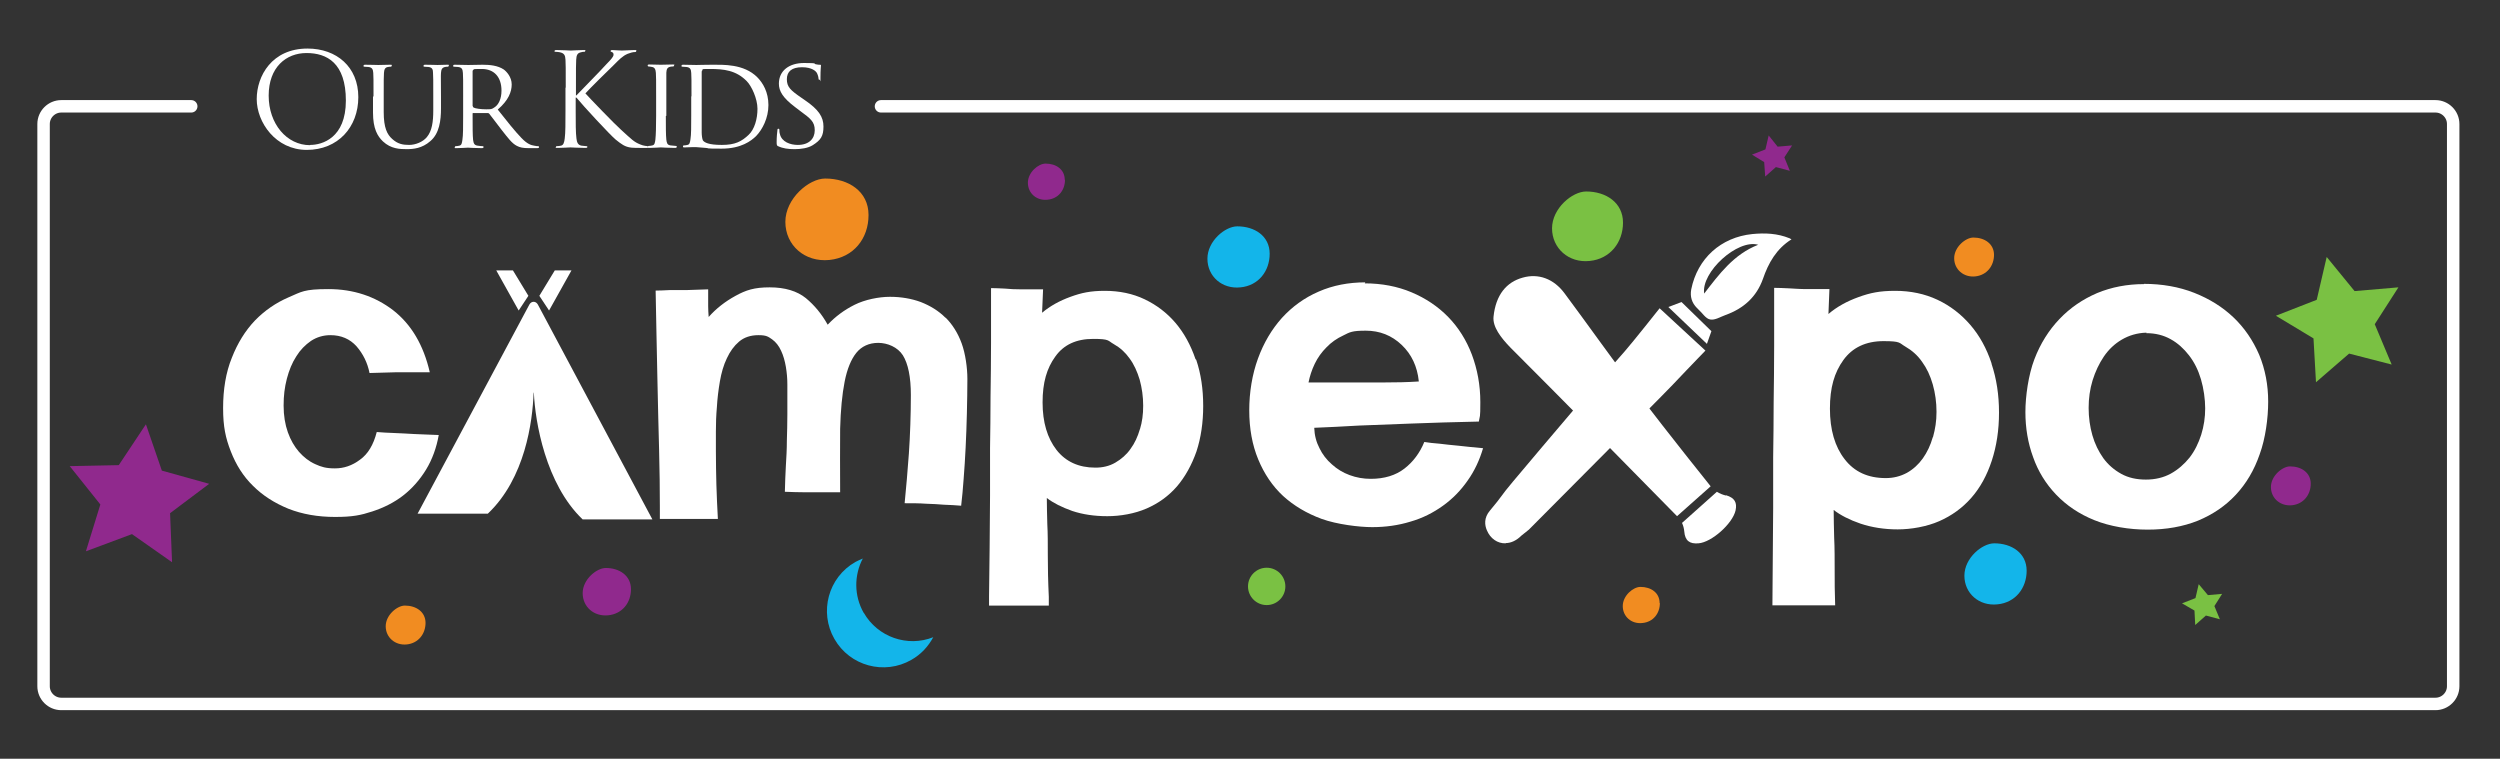
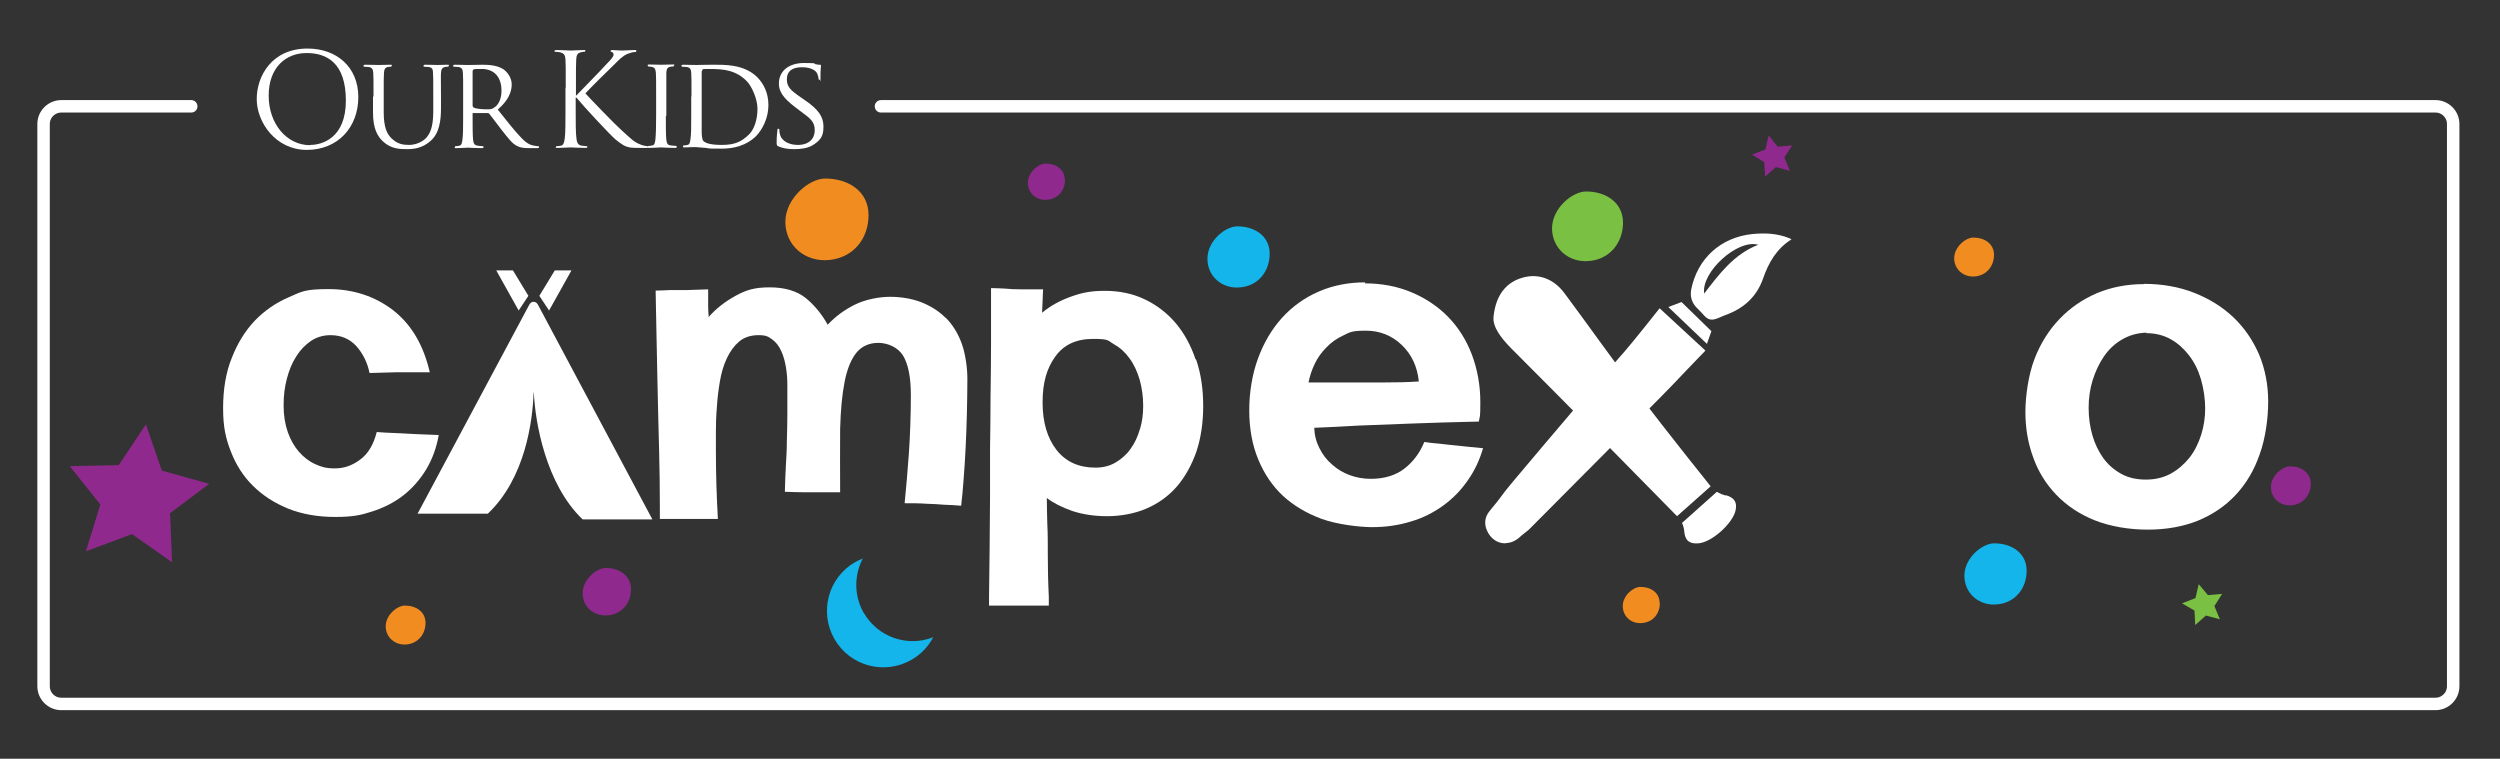
<svg xmlns="http://www.w3.org/2000/svg" version="1.1" viewBox="0 0 1004 304.7">
  <rect x="0" y="0" width="1004" height="304.7" fill="#333333" stroke="none" />
  <defs>
    <style>
      .st0 {
        fill: none;
        stroke: #fff;
        stroke-linecap: round;
        stroke-width: 5px;
      }

      .st1 {
        fill: #231f20;
      }

      .st2 {
        fill: #fff;
      }

      .st3 {
        fill: #4959a0;
      }

      .st4 {
        fill: #90298d;
      }

      .st5 {
        fill: #13b5ea;
      }

      .st6 {
        fill: #f18c21;
      }

      .st7 {
        fill: #7ac143;
      }

      .st8 {
        display: none;
      }

      .st9 {
        fill: #d60d8c;
      }
    </style>
  </defs>
  <g id="brown_bg" class="st8">
    <polygon class="st7" points="960.6 146.6 943.5 142.1 930.2 153.7 929.2 136.1 914.1 127 930.5 120.5 934.5 103.4 945.7 117 963.2 115.5 953.7 130.4 960.6 146.6" />
    <polygon class="st9" points="503.8 238.1 498.3 236.6 493.9 240.4 493.6 234.7 488.6 231.7 494 229.6 495.3 224 499 228.4 504.7 227.9 501.6 232.8 503.8 238.1" />
    <polygon class="st7" points="891.6 248.8 886 247.4 881.7 251.1 881.3 245.4 876.4 242.4 881.8 240.3 883.1 234.7 886.7 239.2 892.5 238.7 889.4 243.5 891.6 248.8" />
    <polygon class="st9" points="69.2 225.9 53.1 214.6 34.6 221.5 40.4 202.7 28.1 187.3 47.8 186.9 58.6 170.5 65.1 189.1 84 194.4 68.3 206.3 69.2 225.9" />
    <circle class="st6" cx="566.8" cy="235.6" r="7.5" />
    <circle class="st5" cx="233.9" cy="57.2" r="7.5" />
    <path class="st5" d="M347,246.3c-4-7-3.9-15.2-.4-21.9-1,.4-2,.9-3,1.4-10.9,6.2-14.6,20.1-8.4,30.9,6.2,10.9,20.1,14.6,30.9,8.4,3.9-2.2,6.8-5.4,8.8-9.1-10.3,4.1-22.3,0-27.9-9.8Z" />
    <path class="st5" d="M510,102c0,7-4.5,12.8-11.7,13.5-7.4.8-13.3-4.4-13.3-11.5s7.1-13,12-13c7,0,13,3.9,13,11Z" />
    <path class="st5" d="M813.9,229.3c0,7-4.5,12.8-11.7,13.5-7.4.8-13.3-4.4-13.3-11.5s7.1-13,12-13c7,0,13,3.9,13,11Z" />
    <path class="st9" d="M427.8,72.4c0,4.2-2.7,7.6-7,8-4.4.5-7.9-2.6-7.9-6.8s4.2-7.7,7.1-7.7c4.2,0,7.7,2.3,7.7,6.5Z" />
    <path class="st9" d="M253.5,236.7c0,5.5-3.5,9.9-9.1,10.5-5.8.6-10.3-3.4-10.3-8.9s5.6-10.1,9.3-10.1c5.5,0,10.1,3.1,10.1,8.5Z" />
    <path class="st9" d="M726.9,62c0,4.2-2.7,7.6-7,8-4.4.5-7.9-2.6-7.9-6.8s4.2-7.7,7.1-7.7c4.2,0,7.7,2.3,7.7,6.5Z" />
    <path class="st7" d="M675.3,236.4c0,9.4-6,17-15.7,18-9.9,1-17.7-5.9-17.7-15.3s9.5-17.4,16-17.4c9.4,0,17.4,5.2,17.4,14.6Z" />
    <path class="st9" d="M922.1,194.3c0,4.5-2.9,8.2-7.5,8.7-4.7.5-8.5-2.8-8.5-7.3s4.6-8.3,7.7-8.3c4.5,0,8.3,2.5,8.3,7Z" />
    <path class="st6" d="M800.9,102.5c0,4.5-2.9,8.2-7.5,8.7-4.7.5-8.5-2.8-8.5-7.3s4.6-8.3,7.7-8.3c4.5,0,8.3,2.5,8.3,7Z" />
    <path class="st6" d="M171,250.3c0,4.5-2.9,8.2-7.5,8.7-4.7.5-8.5-2.8-8.5-7.3s4.6-8.3,7.7-8.3c4.5,0,8.3,2.5,8.3,7Z" />
    <polygon class="st6" points="774.9 297.9 760.6 287.9 744.3 294 749.4 277.3 738.5 263.6 756 263.3 765.6 248.7 771.3 265.2 788.1 269.9 774.2 280.4 774.9 297.9" />
    <polygon class="st7" points="225.5 264.9 219.9 263.4 215.6 267.2 215.2 261.5 210.3 258.5 215.7 256.4 217 250.8 220.6 255.2 226.4 254.8 223.3 259.6 225.5 264.9" />
    <path class="st2" d="M713.6,254.6c-9.8,3.8-15.7,11.8-21.7,19.6-1.3-8.6,13.4-22,21.7-19.6Z" />
    <path class="st7" d="M530.8,541.9c0,9.4-6,17-15.7,18-9.9,1-17.7-5.9-17.7-15.3s9.5-17.4,16-17.4c9.4,0,17.4,5.2,17.4,14.6Z" />
    <path class="st2" d="M776.7,599.5c-.8.9-1.7,1.9-2.6,2.9-2.8,3.2-5.7,6.3-8.4,9.6-6.7,8.2-13.4,16.4-20,24.7-1.8,2.3-2.3,4.9-1.6,7.8,3.2.5,5.8-.3,8.3-2.1,12.2-8.8,23.3-19,34.6-28.9.7-.6,1.2-1.3,1.8-2-4-4-7.9-7.9-12-12Z" />
    <path class="st2" d="M779.9,597.3c3.8,3.8,7.5,7.5,11.3,11.3,1.2-1.5,2.5-3,3.7-4.3-3.6-3.6-7-7.1-10.6-10.7-1.5,1.2-3,2.5-4.4,3.7Z" />
    <path d="M779.9,597.3c1.4-1.2,2.9-2.5,4.4-3.7,3.6,3.6,7,7.1,10.6,10.7-1.1,1.4-2.4,2.9-3.7,4.3-3.8-3.8-7.5-7.5-11.3-11.3Z" />
    <path class="st2" d="M786.2,591.9c3.5,3.5,6.8,6.9,10.3,10.4,3-3.6,6-7.2,8.9-10.6-2.9-2.9-5.7-5.7-8.6-8.6-3.5,3-7.1,5.9-10.6,8.9Z" />
    <path class="st7" d="M776.7,599.5c4.1,4.1,8,8,12,12-.6.6-1.2,1.4-1.8,2-11.3,9.9-22.3,20.1-34.6,28.9-2.5,1.8-5.1,2.6-8.3,2.1-.7-2.8-.2-5.5,1.6-7.8,6.6-8.3,13.3-16.5,20-24.7,2.7-3.3,5.6-6.4,8.4-9.6.9-1,1.7-1.9,2.6-2.9Z" />
    <path class="st7" d="M787.3,590.2c3.5-2.9,6-4.2,9.5-7.2,2.9,2.9,5.7,5.7,8.6,8.6-2.9,3.5-3.8,5.5-6.8,9-3.5-3.5-7.8-6.9-11.2-10.4Z" />
    <path class="st2" d="M773.5,593.6c3.7,3.5,7.3,7.2,11.1,10.7,14.6,13.6,29.3,27.2,44,40.7,2,1.8,4.1,1.4,4.9-.8.4-1,.2-1.7-.6-2.5-9.6-10.4-19.1-20.9-28.7-31.2-7.3-7.8-14.7-15.5-22.1-23.3-.4-.4-.6-.9-.9-1.3-2.7,2.7-5.2,5.2-7.7,7.7Z" />
    <path class="st2" d="M778.9,583.8c-5-4.9-10-9.8-15-14.7-2.4,2.4-4.9,4.9-7.3,7.4,4.8,4.9,9.8,9.9,14.7,14.9,2.6-2.6,5.1-5.1,7.6-7.6Z" />
    <path class="st7" d="M781.2,585.9c-2.7,2.7-5.2,5.2-7.7,7.7,3.7,3.5,7.3,7.2,11.1,10.7,14.6,13.6,29.3,27.2,44,40.7,2,1.8,4.1,1.4,4.9-.8.4-1,.2-1.7-.6-2.5-9.6-10.4-19.1-20.9-28.7-31.2-7.3-7.8-14.7-15.5-22.1-23.3-.4-.4-.6-.9-.9-1.3Z" />
    <path class="st7" d="M739.3,541.8c-.6.6-1,1-1.6,1.6,1.3,1.5,2.5,3,3.7,4.4,0,0-.1.2-.2.2-1.5-1.2-3-2.3-4.5-3.5-1.8,1.9-3.7,3.8-5.7,5.9,2.3,2.4,9.5,9.8,11.1,11.3s3.7,2.4,4.4,2.7,2.1.4,2.7-.2c2.4-2.3,4.7-4.6,6.9-7,.3-.3.5-.9.4-1.3-.2-1-.4-2.1-1-2.9-4-5.1-8.4-9.8-13.4-13.9-.2.2-.5.3-.6.5-.2.2-.4.4-.7.7,2.3,2.8,4.7,5.6,7,8.3l-.2.3c-2.7-2.4-5.4-4.7-8.2-7.2Z" />
    <path class="st7" d="M756.6,576.6c2.4-2.5,4.9-5,7.3-7.4,5,4.9,10,9.8,15,14.7-2.5,2.5-5,5-7.6,7.6-4.9-5-9.8-10-14.7-14.9ZM760.9,575.8c2.2,5.1,5.9,8.6,10.9,10.9-3.6-3.6-7.3-7.3-10.9-10.9Z" />
    <path class="st2" d="M771.8,586.7c-3.6-3.6-7.3-7.3-10.9-10.9,2.2,5.1,5.9,8.6,10.9,10.9Z" />
    <path class="st2" d="M498.9,620.4c-.8.9-1.7,1.9-2.6,2.9-2.8,3.2-5.7,6.3-8.4,9.6-6.7,8.2-13.4,16.4-20,24.7-1.8,2.3-2.3,4.9-1.6,7.8,3.2.5,5.8-.3,8.3-2.1,12.2-8.8,23.3-19,34.6-28.9.7-.6,1.2-1.3,1.8-2-4-4-7.9-7.9-12-12Z" />
-     <path class="st2" d="M502.1,618.2c3.8,3.8,7.5,7.5,11.3,11.3,1.2-1.5,2.5-3,3.7-4.3-3.6-3.6-7-7.1-10.6-10.7-1.5,1.2-3,2.5-4.4,3.7Z" />
    <path class="st2" d="M561.7,578.3c-.4-.2-.5-.3-.6-.4-4.3-1.7-8.7-2-13.3-1.5-11.2,1.2-19.5,8.7-21.7,19.7q-.8,3.8,2,6.6c.2.2.3.4.5.5,1.4,1.3,2.6,3.3,4.2,3.6,1.7.3,3.7-.9,5.5-1.6,6.3-2.3,11-6.4,13.3-12.9,2-5.6,4.8-10.7,10.2-14.1Z" />
    <path class="st2" d="M508.4,612.8c3.5,3.5,6.8,6.9,10.3,10.4,3-3.6,6-7.2,8.9-10.6-2.9-2.9-5.7-5.7-8.6-8.6-3.5,3-7.1,5.9-10.6,8.9Z" />
    <path class="st7" d="M533.3,609.4c-.3,0-.7,0-1,0-1.9-.4-3.2-1.8-4.3-3.1-.4-.4-.7-.8-1.1-1.1-.2-.1-.3-.3-.4-.4h-.1c-3.4-3.5-3.6-4.3-2.7-9,2.4-12.1,11.6-20.4,23.9-21.7,1.4-.2,2.8-.2,4.2-.2,3.8,0,7.1.6,10.3,1.9.3.1.5.2.7.4l.3.2,3.5,2.1-3.5,2.2c-4.1,2.6-7,6.5-9.2,12.8-2.4,6.9-7.4,11.7-14.8,14.4-.4.2-.9.4-1.3.6-1.3.6-2.8,1.2-4.4,1.2Z" />
-     <path class="st7" d="M549.9,580.3c-7.4-2.1-20.4,9.7-19.3,17.4,5.3-6.9,10.5-14,19.3-17.4Z" />
    <path class="st7" d="M463.4,674c-.8,0-1.5,0-2.3-.2l-1.8-.3-.4-1.8c-.9-3.7-.2-7.3,2.2-10.2,7.6-9.5,14-17.4,20-24.7,1.9-2.3,4-4.6,5.9-6.8.9-1,1.7-1.9,2.6-2.9.6-.7,1.2-1.4,1.8-2,0,0,16.6,15.3,16.4,15.5-.4.5-.9,1.1-1.5,1.6-2.1,1.8-4.1,3.6-6.2,5.5-9.1,8-18.5,16.4-28.6,23.6-2.6,1.8-5.2,2.7-8,2.7Z" />
    <path class="st7" d="M507.9,608.7l1.2-1c1.8-1.5,3.4-2.6,4.9-3.7,1.5-1.1,2.9-2.1,4.6-3.5l2-1.6,12.2,12.2-1.6,2c-1.4,1.6-2.3,2.9-3.2,4.3-1,1.4-2,2.9-3.6,4.8l-1,1.2-15.4-14.6Z" />
    <path class="st2" d="M549.9,580.3c-8.7,3.4-13.9,10.5-19.3,17.4-1.1-7.6,11.9-19.5,19.3-17.4Z" />
    <path class="st2" d="M501.1,604.8c-5-4.9-10-9.8-15-14.7-2.4,2.4-4.9,4.9-7.3,7.4,4.8,4.9,9.8,9.9,14.7,14.9,2.6-2.6,5.1-5.1,7.6-7.6Z" />
    <path class="st7" d="M468,578.3c-.8.8-1.4,1.4-2.2,2.2,1.7,2.1,3.3,4,5,6,0,.1-.2.2-.3.3-2-1.6-4-3.1-6-4.7-2.5,2.6-4.9,5.1-7.7,8,3.2,3.3,12.8,13.3,15,15.2s4.9,3.3,5.9,3.7,2.8.5,3.6-.3c3.2-3.1,6.3-6.2,9.4-9.4.4-.4.7-1.2.5-1.8-.3-1.3-.5-2.9-1.3-3.9-5.4-6.9-11.3-13.2-18.2-18.8-.3.3-.6.4-.9.7-.3.2-.5.5-.9,1,3.2,3.8,6.3,7.5,9.5,11.3l-.3.4c-3.6-3.2-7.2-6.4-11.1-9.8Z" />
    <path class="st7" d="M482.9,610.4c2.4-2.5,7-7,9.4-9.4,5,4.9,11.4,8.1,16.4,12.9-2.5,2.5-9.1,9.5-11.8,12.1-4.9-5-9.2-10.8-14-15.7ZM487.6,610.1c2.2,5.1,5.9,8.6,10.9,10.9-3.6-3.6-7.3-7.3-10.9-10.9Z" />
    <path class="st3" d="M727.8,567.1c1.5-1.1,3.3-2.5,5.4-4.1,1.7-1.4,3.9-3,6.4-5,2.5-1.9,5.2-4.1,8.2-6.6,2.5,3.4,5.2,7,8.2,10.8,2.5,3.2,5.4,7,8.8,11.4,3.4,4.4,6.9,8.9,10.6,13.6,2.2-2.9,4.6-6.1,7.1-9.7,2.1-3,4.6-6.6,7.5-10.7,2.9-4.2,5.9-8.6,9.2-13.4,1.7,1.2,3.6,2.6,5.6,4.1,1.7,1.4,3.7,2.9,6,4.6,2.2,1.7,4.7,3.5,7.5,5.3-2.4,3.2-5,6.8-7.8,10.6-2.5,3.2-5.4,7-8.6,11.2-3.2,4.2-6.7,8.7-10.3,13.3,2.5,3,5.3,6.3,8.4,9.9,2.6,3.1,5.7,6.7,9.2,10.8,3.5,4.1,7.4,8.5,11.5,13.3-1.5,1.5-3.2,3-5.2,4.5-1.7,1.4-3.8,2.9-6.1,4.7-2.3,1.7-4.8,3.7-7.6,5.8-2.7-3.6-5.7-7.4-8.8-11.4-2.6-3.4-5.5-7.1-8.7-11.3-3.2-4.2-6.4-8.3-9.6-12.4-2.5,3.9-5.1,7.8-7.8,12-2.4,3.6-5,7.7-7.8,12.2-2.9,4.5-5.8,9.2-8.8,13.9-2.2-1.4-4.5-2.7-6.7-4.1-2.1-1.2-4.4-2.6-6.9-4.2-2.5-1.6-5-3.2-7.5-5,2.6-3.6,5.5-7.5,8.8-11.6,2.7-3.6,5.9-7.8,9.4-12.4,3.6-4.7,7.3-9.6,11.3-14.9-2.4-2.7-5.1-5.9-8.2-9.5-2.6-3.1-5.9-6.8-9.7-11.1-3.9-4.3-8.2-9.2-12.9-14.7Z" />
    <rect class="st3" x="253.5" y="499" width="24.3" height="104.8" transform="translate(428.2 -38.7) rotate(41.1)" />
    <rect class="st3" x="741.1" y="435.4" width="24.3" height="100.7" />
    <g>
      <path class="st2" d="M657.4,503.2c14.8-14.9,29.7-29.7,44.6-44.6.5-.5.9-1.1,1.1-1.8,1.6-5.2,3.2-10.4,4.8-15.6.5-1.7.9-3.4-.5-4.8-1.4-1.4-3.1-1-4.7-.5-5,1.5-9.9,3.1-14.9,4.5-1.2.4-2.2,1-3.1,1.9-14.6,14.7-29.2,29.4-44,44-2.8,2.8-3.5,9.3,0,12.6,1.5,1.4,2.8,2.8,4.2,4.2" />
      <path d="M644.7,503c-1.4-1.4-2.8-2.9-4.2-4.2-3.5-3.3-2.8-9.8,0-12.6,14.8-14.5,29.4-29.3,44-44,.9-.9,1.9-1.5,3.1-1.9,5-1.5,9.9-3,14.9-4.5,1.6-.5,3.3-.9,4.7.5,1.4,1.4,1,3.1.5,4.8-1.6,5.2-3.2,10.4-4.8,15.6-.2.7-.6,1.3-1.1,1.8-14.8,14.9-29.7,29.7-44.6,44.6" />
      <path d="M690.1,446.4c-13.4,12.9-26.8,25.7-40,38.4.6.7,1.1,1.3,1.6,2,13.1-13.4,26.1-26.7,39.3-40.3-.6,2.1-.7,3.9.7,5.3,1.4,1.5,3.2,1.3,5.3.9-13.6,13.2-26.9,26.2-40.2,39.3.6.6,1.1,1.1,1.7,1.7,13-13.4,25.8-26.8,38.9-40.3-.2.8-.4,1.3-.5,1.9-.2,1.4.8,2.9,2,3.3.7.2,2.2-.8,2.5-1.9,1.1-3.5,2.2-7.1,3.3-10.8-4-.6-6.4-2.8-7-6.9-3.7,1.1-7.3,2.2-10.9,3.3-1.2.4-2,1.9-1.7,2.6.5,1.1,1.4,1.8,2.6,1.8.7,0,1.5-.2,2.3-.3Z" />
      <path d="M654.9,502.6c1.7-1.4,3.1-3.2,4.6-4.7-4.6-4.6-9.1-9.2-13.8-13.9-1.2,1.2-2.4,2.7-3.8,3.8-2.2,1.7-2.4,6.8-.2,9.1,1.7,1.7,3.3,3.4,5.1,5.1" />
      <path class="st2" d="M690.1,446.4c-.9.1-1.6.3-2.3.3-1.2,0-2.1-.7-2.6-1.8-.3-.7.5-2.2,1.7-2.6,3.6-1.2,7.1-2.2,10.9-3.3.6,4.1,3.1,6.3,7,6.9-1.1,3.7-2.2,7.2-3.3,10.8-.4,1.1-1.8,2.1-2.5,1.9-1.3-.4-2.3-1.9-2-3.3,0-.5.3-1.1.5-1.9-13,13.5-25.9,26.9-38.9,40.3-.6-.6-1.1-1.1-1.7-1.7,13.4-13,26.7-26,40.2-39.3-2.1.4-3.9.6-5.3-.9-1.4-1.4-1.3-3.2-.7-5.3-13.2,13.6-26.2,26.9-39.3,40.3-.5-.6-1-1.3-1.6-2,13.2-12.7,26.6-25.6,40-38.4Z" />
      <path class="st2" d="M646.7,502.1c-1.8-1.6-3.4-3.3-5.1-5.1-2.2-2.3-2-7.4.2-9.1,1.4-1.1,2.6-2.6,3.8-3.8,4.7,4.7,9.3,9.3,13.8,13.9-1.5,1.5-2.9,3.3-4.6,4.7" />
    </g>
  </g>
  <g id="Layer_5" class="st8">
    <path class="st3" d="M601.3,130.7c1.5-1.1,3.3-2.5,5.4-4.1,1.7-1.4,3.9-3,6.4-5,2.5-1.9,5.2-4.1,8.2-6.6,2.5,3.4,5.2,7,8.2,10.8,2.5,3.2,5.4,7,8.8,11.4,3.4,4.4,6.9,8.9,10.6,13.6,2.2-2.9,4.6-6.1,7.1-9.7,2.1-3,4.6-6.6,7.5-10.7,2.9-4.2,5.9-8.6,9.2-13.4,1.7,1.2,3.6,2.6,5.6,4.1,1.7,1.4,3.7,2.9,6,4.6,2.2,1.7,4.7,3.5,7.5,5.3-2.4,3.2-5,6.8-7.8,10.6-2.5,3.2-5.4,7-8.6,11.2-3.2,4.2-6.7,8.7-10.3,13.3,2.5,3,5.3,6.3,8.4,9.9,2.6,3.1,5.7,6.7,9.2,10.8,3.5,4.1,7.4,8.5,11.5,13.3-1.5,1.5-3.2,3-5.2,4.5-1.7,1.4-3.8,2.9-6.1,4.7-2.3,1.7-4.8,3.7-7.6,5.8-2.7-3.6-5.7-7.4-8.8-11.4-2.6-3.4-5.5-7.1-8.7-11.3-3.2-4.2-6.4-8.3-9.6-12.4-2.5,3.9-5.1,7.8-7.8,12-2.4,3.6-5,7.7-7.8,12.2-2.9,4.5-5.8,9.2-8.8,13.9-2.2-1.4-4.5-2.7-6.7-4.1-2.1-1.2-4.4-2.6-6.9-4.2-2.5-1.6-5-3.2-7.5-5,2.6-3.6,5.5-7.5,8.8-11.6,2.7-3.6,5.9-7.8,9.4-12.4,3.6-4.7,7.3-9.6,11.3-14.9-2.4-2.7-5.1-5.9-8.2-9.5-2.6-3.1-5.9-6.8-9.7-11.1-3.9-4.3-8.2-9.2-12.9-14.7Z" />
    <g>
      <path class="st3" d="M320.2-142.5c-9.4-12.4-18.5-25.3-27.8-37.8-4.4-6-10.6-8.2-16.9-6.4-6.5,1.8-10.8,6.9-11.7,15.7-.4,4,2.8,8.3,6.9,12.5,22.4,22.4,44.5,44.9,66.8,67.6l13.5-12c-10.4-13.1-20.8-26.2-30.9-39.5Z" />
      <path class="st3" d="M357.2-99.3c-1.2-.3-2.5-.8-3.6-1.5l-14,12.5c.5,1.1.8,2.3.9,3.4.3,3.8,2.2,5.1,5.7,4.8,5.3-.4,13.7-7.9,14.9-13.2.7-3.2-.4-5.1-3.8-6.1Z" />
    </g>
    <path class="st3" d="M204.9-138.1c.9-8.8,5.2-13.9,11.7-15.7,6.3-1.7,12.4.5,16.9,6.4,9.3,12.5,18.3,25.2,27.8,37.7,10.3,13.6,20.9,26.9,31.5,40.2,1.2,1.5,3.5,2.4,5.4,3,3.3.9,4.4,2.8,3.8,6.1-1.1,5.3-9.6,12.7-14.9,13.2-3.5.3-5.4-1-5.7-4.8-.2-2-1-4.4-2.4-5.7-22.3-22.7-44.7-45.3-67.2-67.8-4.2-4.2-7.4-8.5-6.9-12.5Z" />
  </g>
  <g id="orig_tent" class="st8">
    <polygon class="st1" points="209.7 127 169.9 207.9 197.6 207.9 214.7 175.3 231.3 207.9 259 207.9 219.4 127.1 227.8 111.8 221.9 111.8 214.7 123.1 207.8 111.8 201.1 111.8 209.7 127" />
  </g>
  <g id="Layer_4">
    <g>
-       <polygon class="st7" points="960.5 146.4 943.4 142 930.1 153.5 929.1 135.9 914 126.8 930.4 120.4 934.4 103.2 945.6 116.9 963.2 115.4 953.7 130.2 960.5 146.4" />
      <polygon class="st7" points="891.5 248.7 885.9 247.2 881.6 251 881.3 245.2 876.3 242.3 881.7 240.2 883 234.6 886.7 239 892.4 238.5 889.3 243.4 891.5 248.7" />
      <polygon class="st4" points="69.1 225.8 53 214.5 34.5 221.4 40.3 202.6 28 187.2 47.7 186.8 58.6 170.4 65 189 84 194.3 68.3 206.1 69.1 225.8" />
-       <circle class="st7" cx="508.7" cy="235.5" r="7.5" />
      <path class="st5" d="M346.9,246.2c-4-7-3.9-15.2-.4-21.9-1,.4-2,.9-3,1.4-10.9,6.2-14.6,20.1-8.4,30.9,6.2,10.9,20.1,14.6,30.9,8.4,3.9-2.2,6.8-5.4,8.8-9.1-10.3,4.1-22.3,0-27.9-9.8Z" />
      <path class="st5" d="M509.9,101.9c0,7-4.5,12.8-11.7,13.5-7.4.8-13.3-4.4-13.3-11.5s7.1-13,12-13c7,0,13,3.9,13,11Z" />
      <path class="st5" d="M813.9,229.2c0,7-4.5,12.8-11.7,13.5-7.4.8-13.3-4.4-13.3-11.5s7.1-13,12-13c7,0,13,3.9,13,11Z" />
      <path class="st4" d="M427.7,72.2c0,4.2-2.7,7.6-7,8-4.4.5-7.9-2.6-7.9-6.8s4.2-7.7,7.1-7.7c4.2,0,7.7,2.3,7.7,6.5Z" />
      <path class="st4" d="M253.4,236.6c0,5.5-3.5,9.9-9.1,10.5-5.8.6-10.3-3.4-10.3-8.9s5.6-10.1,9.3-10.1c5.5,0,10.1,3.1,10.1,8.5Z" />
      <path class="st6" d="M348.8,86.4c0,9.4-6,17-15.7,18-9.9,1-17.7-5.9-17.7-15.3s9.5-17.4,16-17.4c9.4,0,17.4,5.2,17.4,14.6Z" />
      <path class="st4" d="M928,194.2c0,4.5-2.9,8.2-7.5,8.7-4.7.5-8.5-2.8-8.5-7.3s4.6-8.3,7.7-8.3c4.5,0,8.3,2.5,8.3,7Z" />
      <path class="st6" d="M800.8,102.3c0,4.5-2.9,8.2-7.5,8.7-4.7.5-8.5-2.8-8.5-7.3s4.6-8.3,7.7-8.3c4.5,0,8.3,2.5,8.3,7Z" />
      <path class="st6" d="M170.9,250.1c0,4.5-2.9,8.2-7.5,8.7-4.7.5-8.5-2.8-8.5-7.3s4.6-8.3,7.7-8.3c4.5,0,8.3,2.5,8.3,7Z" />
      <polygon class="st4" points="718.8 68.6 713.2 67.1 708.9 70.9 708.5 65.1 703.6 62.1 709 60 710.3 54.4 713.9 58.9 719.7 58.4 716.6 63.2 718.8 68.6" />
      <path class="st6" d="M666.6,242.2c0,4.2-2.7,7.6-7,8-4.4.5-7.9-2.6-7.9-6.8s4.2-7.7,7.1-7.7c4.2,0,7.7,2.3,7.7,6.5Z" />
      <path class="st7" d="M651.8,89.4c0,8-5.2,14.6-13.4,15.4-8.4.9-15.1-5.1-15.1-13.1s8.1-14.8,13.7-14.8c8,0,14.8,4.5,14.8,12.5Z" />
      <g>
        <path class="st2" d="M123.5,19.5c11.7,0,20.4,7.4,20.4,19.5s-8.2,21.2-20.7,21.2-20.1-11.1-20.1-20.4,6.1-20.3,20.4-20.3ZM124.6,58.2c4.7,0,14.3-2.7,14.3-17.8s-7.6-19.1-15.8-19.1-15.2,5.7-15.2,17.1,7.3,19.9,16.6,19.9Z" />
        <path class="st2" d="M150,38.8c0-6.8,0-8.1-.1-9.5-.1-1.4-.4-2.2-1.9-2.4-.4,0-1.1-.1-1.6-.1s-.4-.2-.4-.4c0-.3.2-.4.7-.4,2.1,0,4.8.1,5.2.1s3.3-.1,4.6-.1.8.1.8.4-.2.4-.4.4c-.3,0-.6,0-1.1.1-1.2.2-1.5,1-1.6,2.4-.1,1.4-.1,2.6-.1,9.5v6.2c0,6.4,1.4,9,3.4,10.8,2.2,2,4.2,2.4,6.8,2.4s5.5-1.2,7.1-3.1c2.1-2.5,2.6-6.2,2.6-10.7v-5.6c0-6.8,0-8.1-.1-9.5,0-1.4-.3-2.2-1.8-2.4-.4,0-1.1-.1-1.6-.1s-.4-.2-.4-.4c0-.3.2-.4.7-.4,2,0,4.7.1,4.9.1s2.5-.1,3.8-.1.7.1.7.4-.2.4-.4.4c-.3,0-.6,0-1.1.1-1.2.3-1.5,1-1.6,2.4-.1,1.4,0,2.6,0,9.5v4.7c0,4.8-.6,10.1-4.3,13.2-3.3,2.9-6.8,3.2-9.5,3.2s-6.3-.1-9.5-3.1c-2.2-2.1-4-5.1-4-11.6v-6.5Z" />
        <path class="st2" d="M186,38.8c0-6.8,0-8.1-.1-9.5-.1-1.5-.4-2.2-1.9-2.4-.4,0-1.1-.1-1.6-.1s-.4-.2-.4-.4c0-.3.2-.4.7-.4,2.1,0,5.1.1,5.4.1.5,0,4.3-.1,5.7-.1,2.9,0,6.1.3,8.5,1.9,1.1.8,3.2,3,3.2,6s-1.3,6.4-5.6,10.1c3.7,4.7,6.9,8.7,9.5,11.4,2.4,2.5,3.9,2.9,5.1,3.1.9.2,1.3.2,1.6.2s.4.2.4.4c0,.3-.3.4-1.1.4h-2.9c-2.6,0-3.7-.3-4.9-.9-2-1-3.6-3.2-6.2-6.5-1.9-2.4-3.9-5.2-4.9-6.4-.2-.2-.3-.3-.6-.3h-5.8c-.2-.1-.3,0-.3.3v1c0,4.3,0,7.7.2,9.5.2,1.3.4,2.1,1.8,2.3.6.1,1.6.2,2,.2s.4.2.4.4-.2.4-.7.4c-2.5,0-5.4-.2-5.6-.2s-3.1.2-4.5.2-.7-.1-.7-.4.1-.4.4-.4c.4,0,1-.1,1.4-.2.9-.2,1-1,1.2-2.3.3-1.8.3-5.3.3-9.5v-7.8ZM189.9,42.6c0,.3.1.4.3.6.7.4,3,.7,5,.7s2.3,0,3.4-.8c1.6-1,2.8-3.4,2.8-6.7,0-5.5-3-8.7-7.9-8.7s-2.8.2-3.3.3c-.2.1-.4.3-.4.5v14.2Z" />
        <path class="st2" d="M227.2,35.2c0-8.1,0-9.5-.1-11.2-.1-1.8-.5-2.6-2.2-3-.4-.1-1.3-.2-1.8-.2s-.4-.1-.4-.3c0-.3.3-.4.8-.4,2.3,0,5.4.2,5.7.2.5,0,3.5-.2,5-.2s.8.1.8.4-.2.3-.4.3c-.4,0-.7,0-1.3.2-1.4.3-1.8,1.1-1.9,3-.1,1.7-.1,3.1-.1,11.2v3.1h.2c.9-1,10.3-10.5,12.1-12.6,1.5-1.5,2.8-2.9,2.8-3.7s-.3-.9-.7-1.1c-.3-.1-.5-.2-.5-.4s.3-.4.6-.4c1,0,2.6.2,3.9.2s3.7-.2,5-.2.8.1.8.4-.1.4-.5.4c-.8,0-1.9.3-2.9.7-2.1.9-3.3,2.2-5.6,4.5-1.3,1.2-10.3,10.1-11.4,11.4,1.3,1.5,12.1,12.7,14.3,14.6,4.4,4,5.2,4.9,7.7,5.9,1.3.6,2.9.7,3.2.7s-.2.1-.2.3.6.4-.3.4h-2.6c-1.5,0-2.4,0-3.6-.1-2.7-.3-4-1.4-6.3-3.2-2.3-1.9-13.3-13.8-15.8-16.9h-.3v5.1c0,5,0,9.1.3,11.3.2,1.5.5,2.6,2,2.9.7.1,1.6.2,2,.2s.4.2.4.3c0,.3-.3.4-.8.4-2.5,0-5.6-.2-6-.2s-3.4.2-5,.2-.8-.1-.8-.4.1-.3.4-.3c.5,0,1.1-.1,1.6-.2,1-.2,1.3-1.3,1.5-2.9.3-2.2.3-6.3.3-11.3v-9.1Z" />
        <path class="st2" d="M267.4,46.6c0,4.3,0,7.7.2,9.5.2,1.3.3,2.1,1.7,2.3.7.1,1.7.2,2.1.2s.4.2.4.4-.2.4-.7.4c-2.5,0-5.5-.2-5.7-.2s-3.1.2-4.5.2-.7-.1-.7-.4.1-.4.4-.4c.4,0,1-.1,1.4-.2.9-.2,1-1,1.2-2.3.2-1.8.3-5.3.3-9.5v-7.8c0-6.8,0-8.1-.1-9.5-.1-1.5-.5-2.2-1.5-2.4-.5-.1-1.1-.2-1.4-.2s-.4-.2-.4-.4c0-.3.2-.4.7-.4,1.5,0,4.4.1,4.6.1s3.2-.1,4.6-.1.7.1.7.4-.2.4-.4.4c-.3,0-.6,0-1.1.1-1.2.3-1.5.9-1.6,2.4,0,1.4,0,2.6,0,9.5v7.8Z" />
        <path class="st2" d="M277.7,38.8c0-6.8,0-8.1-.1-9.5-.1-1.5-.4-2.2-1.9-2.4-.4,0-1.1-.1-1.6-.1s-.4-.2-.4-.4c0-.3.2-.4.7-.4,2.1,0,5,.1,5.3.1.5,0,3.4-.1,6.1-.1,4.6,0,12.9-.4,18.3,5,2.3,2.3,4.5,6,4.5,11.2s-2.4,9.8-4.9,12.4c-2,2-6.1,5.1-13.9,5.1s-4.4-.2-6.4-.3c-2-.2-3.5-.3-3.7-.3s-.9,0-1.9,0c-.9,0-2,.1-2.8.1s-.7-.1-.7-.4.1-.4.4-.4c.4,0,1-.1,1.4-.2.9-.2,1-1,1.2-2.3.3-1.8.3-5.3.3-9.5v-7.8ZM281.8,43.6c0,4.7,0,8.8,0,9.6,0,1.1.2,2.7.5,3.2.6.8,2.2,1.8,7.6,1.8s7.9-1.4,10.7-4c2.4-2.2,3.6-6.4,3.6-10.5s-2.4-9.2-4.3-11.1c-4.3-4.4-9.3-4.9-14.8-4.9s-2.3.2-2.7.3c-.4.2-.6.4-.6.9v14.7Z" />
        <path class="st2" d="M312.6,58.8c-.6-.3-.7-.5-.7-1.7,0-2.2.2-3.9.3-4.7,0-.5.1-.7.4-.7s.4.2.4.5,0,1,.2,1.6c.7,3.2,4.2,4.4,7.2,4.4,4.5,0,6.8-2.5,6.8-5.9s-1.7-4.7-5.8-7.7l-2.1-1.6c-4.9-3.7-6.5-6.4-6.5-9.4,0-5.2,4.1-8.3,10.1-8.3s3.6.3,4.7.5c.9.2,1.2.2,1.6.2s.5,0,.5.3-.2,1.7-.2,4.7,0,1-.4,1-.4-.2-.4-.6c0-.5-.4-1.7-.7-2.2-.3-.5-1.8-2.2-5.9-2.2s-6.1,1.7-6.1,4.8,1.4,4.4,5.9,7.5l1.3.9c5.6,3.8,7.5,6.8,7.5,10.6s-1,5.4-4.3,7.5c-1.9,1.2-4.8,1.6-7.3,1.6s-4.8-.3-6.6-1.2Z" />
      </g>
      <path class="st0" d="M353.8,42.7h624.3c3.9,0,7.1,3.2,7.1,7.1v225.8c0,3.9-3.2,7.1-7.1,7.1H24.6c-3.9,0-7.1-3.2-7.1-7.1V49.8c0-3.9,3.2-7.1,7.1-7.1h52.2" />
      <path class="st2" d="M548.1,113.8c6.8,0,13.1,1.2,18.8,3.6,5.7,2.4,10.6,5.7,14.7,9.9,4.1,4.2,7.3,9.3,9.5,15.1,2.2,5.9,3.4,12.2,3.4,19.1s-.2,5.2-.6,7.8c-10,.2-19,.5-27.1.8-8.1.3-15.1.6-20.9.8-6.9.4-12.9.7-18.1.9.1,3,.8,5.7,2.1,8.2,1.2,2.5,2.9,4.7,5,6.5,2.1,1.9,4.4,3.3,7.1,4.3,2.7,1,5.5,1.5,8.5,1.5,5.5,0,10-1.4,13.5-4.1,3.5-2.7,6.2-6.3,8-10.7,1.7.3,3.8.5,6.2.7,2.1.3,4.6.5,7.5.8,2.9.3,6.2.7,9.9,1-1.4,4.7-3.4,9.1-6.2,13-2.7,3.9-6,7.3-9.9,10.1-3.9,2.8-8.2,5-13.1,6.4-4.9,1.5-10,2.2-15.3,2.2s-14.2-1.1-20.3-3.3c-6-2.2-11.2-5.3-15.5-9.2-4.3-4-7.6-8.9-10-14.7-2.4-5.8-3.6-12.4-3.6-19.7s1.2-14.5,3.5-20.8c2.3-6.3,5.5-11.7,9.6-16.3,4.1-4.5,9-8.1,14.8-10.6,5.7-2.5,12-3.7,18.7-3.7ZM525.5,153.6h29.7c5.2,0,10.1-.1,14.6-.4-.6-6-2.9-10.9-6.9-14.7-4-3.8-8.8-5.7-14.4-5.7s-6.4.6-9,1.9c-2.6,1.2-4.9,2.8-6.8,4.8-1.9,1.9-3.5,4.1-4.7,6.6-1.2,2.5-2,5-2.5,7.5Z" />
-       <path class="st2" d="M799.8,145.9c-2-6-4.8-11.1-8.5-15.4-3.7-4.3-8.1-7.7-13.2-10.1-5.1-2.4-10.8-3.6-17-3.6s-10,.8-14.7,2.5c-4.7,1.7-8.7,3.9-12.1,6.8l.4-10c-3.5,0-6.6,0-9.2,0-2.7,0-5-.2-7-.3-2.2-.1-4.2-.2-6-.2,0,7.6,0,15.3,0,23.1,0,7.8-.1,15.4-.2,23,0,7.5-.1,14.9-.2,22,0,7.2,0,13.9,0,20.3-.1,13.5-.2,26.5-.3,39.1h25.2c-.2-5.1-.2-9.6-.2-13.8s0-9.7-.2-13.3c-.1-4.2-.2-8-.2-11.2,2.7,2.1,6.4,4,10.8,5.5,4.5,1.5,9.5,2.3,14.9,2.3s11.7-1.1,16.7-3.3c5-2.2,9.3-5.3,12.9-9.4,3.6-4.1,6.3-9.1,8.2-14.9,1.9-5.8,2.9-12.2,2.9-19.3s-1-13.6-3-19.6ZM776.2,175.6c-.9,3.2-2.3,6.1-4,8.5-1.7,2.4-3.9,4.4-6.4,5.8-2.6,1.4-5.4,2.1-8.5,2.1-7.1,0-12.6-2.5-16.5-7.6-3.9-5-5.9-11.8-5.9-20.3s1.8-14.5,5.4-19.5c3.6-5,9-7.6,16.1-7.6s6.2.7,8.8,2.2c2.6,1.5,4.9,3.5,6.7,6.1,1.9,2.6,3.3,5.6,4.3,9.1,1,3.5,1.5,7.2,1.5,11s-.5,6.8-1.4,10.1Z" />
      <path class="st2" d="M861,114c7.3,0,14.1,1.2,20.2,3.6,6.1,2.4,11.4,5.7,15.8,9.9,4.4,4.2,7.8,9.2,10.3,15,2.4,5.8,3.6,12.1,3.6,18.8s-1.1,14.8-3.4,21.1c-2.2,6.4-5.4,11.8-9.6,16.3-4.2,4.5-9.2,7.9-15.2,10.4-6,2.4-12.7,3.6-20.2,3.6s-15.2-1.3-21.4-3.8c-6.2-2.5-11.3-6-15.4-10.3-4.1-4.3-7.2-9.3-9.2-15-2.1-5.7-3.1-11.8-3.1-18.1s1.2-14.9,3.6-21.2c2.4-6.3,5.8-11.7,10.1-16.2,4.3-4.5,9.3-7.9,15.1-10.4,5.8-2.4,12.1-3.6,18.8-3.6ZM862,133.6c-3.7.1-7,1.1-9.9,2.8-2.9,1.7-5.3,4-7.2,6.8-1.9,2.8-3.4,6-4.5,9.5-1.1,3.6-1.6,7.3-1.6,11.1s.5,7.5,1.5,11c1,3.5,2.5,6.5,4.4,9.2,1.9,2.6,4.3,4.7,7.2,6.3,2.9,1.6,6.2,2.3,9.9,2.3s7.1-.8,10-2.4c2.9-1.6,5.4-3.8,7.5-6.4,2.1-2.7,3.6-5.8,4.7-9.2,1.1-3.5,1.6-7,1.6-10.6s-.6-8-1.7-11.7c-1.1-3.7-2.7-6.9-4.8-9.6-2.1-2.7-4.5-4.9-7.4-6.5-2.9-1.6-6.1-2.4-9.7-2.4Z" />
      <path class="st2" d="M719.5,96.1c-6.1,3.8-9.3,9.5-11.5,15.9-2.6,7.3-7.8,11.9-15,14.5-2,.7-4.3,2.2-6.2,1.8-1.8-.3-3.1-2.6-4.7-4-.2-.2-.4-.4-.6-.6q-3.1-3.1-2.3-7.5c2.5-12.4,11.9-20.9,24.5-22.2,5.1-.5,10.1-.3,15,1.7.1,0,.3.2.7.4ZM706.1,98.3c-8.3-2.4-23,11-21.7,19.6,6-7.8,11.9-15.8,21.7-19.6Z" />
      <g>
        <path class="st2" d="M604.7,218.1c2.2,0,4.4-1.1,6.3-3l3-2.4c17.4-17.5,34.9-35.1,52.3-52.6,3.7-3.7,7.3-7.5,10.8-11.2,1.6-1.7,3.3-3.4,4.9-5.1l2.9-3-18.4-17s-10.6,13.4-14.1,17.4c-6.8,7.7-13.8,15.7-20.6,23.6-8.1,9.5-16.3,19.2-24.2,28.6-5.3,6.3-3.9,5.3-9.2,11.6-2.6,3-2.1,6-1.3,7.9,1.4,3.4,4.3,5.4,7.6,5.3h0Z" />
        <polygon class="st2" points="670 123.3 685.5 138.1 687.3 133 675.3 121.3 670 123.3" />
      </g>
      <g>
        <path class="st2" d="M656.2,155.7c-9.4-12.4-18.5-25.3-27.8-37.8-4.4-6-10.6-8.2-16.9-6.4-6.5,1.8-10.8,6.9-11.7,15.7-.4,4,2.8,8.3,6.9,12.5,22.4,22.4,44.5,44.9,66.8,67.6l13.5-12c-6.5-8.1-12.9-16.2-19.3-24.4-3.9-5-7.8-10.1-11.6-15.1Z" />
        <path class="st2" d="M693.1,199c-1.2-.3-2.5-.8-3.6-1.5l-14,12.5c.5,1.1.8,2.3.9,3.4.3,3.8,2.2,5.1,5.7,4.8,5.3-.4,13.7-7.9,14.9-13.2.7-3.2-.4-5.1-3.8-6.1Z" />
      </g>
      <g>
        <path class="st2" d="M158.4,173.9c-2.6-.1-4.9-.2-7.1-.4-1.3,5.1-3.5,8.8-6.7,11.1-3.2,2.4-6.5,3.5-10.1,3.5s-5.5-.6-7.9-1.7c-2.5-1.1-4.6-2.8-6.5-4.9-1.9-2.2-3.4-4.8-4.5-7.9-1.1-3.1-1.7-6.7-1.7-10.7s.4-7.3,1.3-10.8c.9-3.4,2.1-6.4,3.8-9,1.6-2.6,3.6-4.6,5.9-6.2,2.3-1.5,4.9-2.3,7.8-2.3,4.3,0,7.8,1.5,10.5,4.5,2.6,3,4.4,6.6,5.2,10.7,4-.1,7.5-.2,10.6-.3,3.1,0,5.6,0,7.6,0h6c-2.5-10.9-7.4-19.2-14.7-24.9-7.3-5.6-16-8.5-26-8.5s-10.8,1.1-16,3.3c-5.1,2.2-9.6,5.3-13.5,9.3-3.9,4.1-7,9.1-9.3,15-2.4,5.9-3.5,12.7-3.5,20.2s1,12,3.1,17.4c2.1,5.4,5,10,8.9,13.8,3.9,3.9,8.6,6.9,14.2,9.2,5.6,2.2,11.8,3.3,18.8,3.3s10.3-.7,14.9-2.2c4.6-1.5,8.8-3.6,12.4-6.4,3.6-2.8,6.7-6.3,9.2-10.4,2.5-4.1,4.2-8.8,5.1-13.9-3.5-.1-6.8-.3-9.9-.4-3.1-.2-5.7-.3-7.9-.4Z" />
        <path class="st2" d="M379.7,127.6c-2.8-2.8-6.1-4.8-9.9-6.3-3.8-1.4-8-2.1-12.4-2.1s-10,1.1-14.2,3.2c-4.2,2.1-7.8,4.8-10.8,8-2.4-4.3-5.3-7.8-8.8-10.7-3.5-2.8-8.3-4.3-14.5-4.3s-9.5,1.1-13.7,3.4c-4.2,2.3-7.8,5.1-10.8,8.5-.1-1.5-.2-3-.2-4.3v-6.8c-3.3.1-6.2.2-8.8.3-2.6,0-4.8,0-6.7,0-2.1.1-4,.2-5.6.2.2,12.2.5,23.9.7,34.9.2,11.1.5,20.8.7,29.3.2,8,.3,15.6.3,22.7,0,1.6,0,3.2,0,4.8,0,0,0,0,0,0h0s20.9,0,20.9,0c.4,0,.7,0,1.1,0h.9c.1,0,.3,0,.4,0-.2-4-.5-9.4-.6-13.7-.1-4.3-.2-8.9-.2-13.7v-7.7c0-3.2.1-6.5.4-9.8.2-3.4.6-6.8,1.2-10.3.6-3.5,1.5-6.6,2.8-9.3,1.3-2.8,2.9-5,4.9-6.7,2-1.7,4.6-2.6,7.8-2.6s3.9.6,5.5,1.7c1.5,1.1,2.7,2.6,3.6,4.6.9,1.9,1.5,4.1,1.9,6.4.4,2.4.6,4.7.6,7.1,0,4.4,0,8.3,0,12,0,3.6-.1,7.2-.2,10.6,0,3.4-.2,6.8-.4,10.1-.2,3.3-.3,6.8-.4,10.4,2.8.1,5.5.2,8.1.2h14.1c-.1-9.5,0-18,0-25.5.2-7.5.8-13.8,1.8-18.9,1-5.1,2.6-9,4.7-11.6,2.1-2.6,5.1-4,8.8-4s7.8,1.7,9.9,5c2.1,3.4,3.2,8.7,3.2,16s-.3,16.4-.8,23.5c-.5,7.1-1.1,13.7-1.7,19.9,3.1,0,5.9,0,8.6.2,2.7.1,5.1.2,7.2.4,2.5.1,4.8.2,6.9.4.4-3.2.7-6.8,1-10.8.3-4,.6-8.2.8-12.6.2-4.4.4-9,.5-13.7.1-4.7.2-9.3.2-13.8s-.8-10.2-2.3-14.3c-1.5-4.1-3.7-7.6-6.4-10.3Z" />
      </g>
      <path class="st2" d="M480.1,144.2c-1.9-5.6-4.6-10.5-8-14.5-3.5-4.1-7.6-7.2-12.4-9.5-4.8-2.3-10.2-3.4-16-3.4s-9.4.8-13.8,2.4c-4.4,1.6-8.2,3.7-11.4,6.4l.4-9.4c-3.3,0-6.2,0-8.7,0-2.5,0-4.7-.1-6.6-.3-2.1-.1-4-.2-5.6-.2,0,7.2,0,14.4,0,21.8,0,7.3-.1,14.6-.2,21.7,0,7.1-.1,14-.2,20.8,0,6.8,0,13.1,0,19.1-.1,14-.2,27.5-.4,40.6v3.5h24v-3.5c-.3-6.2-.4-11.8-.4-16.6s0-9.1-.2-12.5c-.1-4-.2-7.5-.2-10.6,2.6,2,6,3.7,10.2,5.2,4.2,1.4,8.9,2.1,14.1,2.1s11-1,15.8-3.1c4.8-2.1,8.8-5,12.2-8.9,3.3-3.9,5.9-8.6,7.8-14,1.8-5.5,2.7-11.6,2.7-18.3s-.9-12.9-2.8-18.5ZM457.8,172.3c-.9,3.1-2.1,5.7-3.8,8-1.6,2.3-3.7,4.1-6.1,5.5-2.4,1.4-5.1,2-8,2-6.7,0-11.9-2.4-15.6-7.1-3.7-4.8-5.6-11.1-5.6-19.1s1.7-13.7,5.1-18.4c3.4-4.8,8.5-7.1,15.2-7.1s5.8.7,8.3,2.1c2.5,1.4,4.6,3.3,6.3,5.7,1.8,2.4,3.1,5.3,4.1,8.6.9,3.3,1.4,6.8,1.4,10.4s-.4,6.5-1.3,9.5Z" />
      <path class="st2" d="M214.4,157.7c.5,11.6,4.7,36.7,19.6,50.9h28l-46-86.3c-.4-.7-1-1.1-1.7-1.1s-1.3.4-1.7,1.1l-44.9,84h28.2c15-14.2,18-37,18.4-48.6Z" />
      <polygon class="st2" points="212.2 118.8 212.2 118.8 206 108.6 199.3 108.6 207.4 123.1 208.3 124.7 212.2 118.8" />
      <polygon class="st2" points="216.6 118.8 216.6 118.8 222.8 108.6 229.5 108.6 221.4 123.1 220.5 124.7 216.6 118.8" />
    </g>
  </g>
</svg>